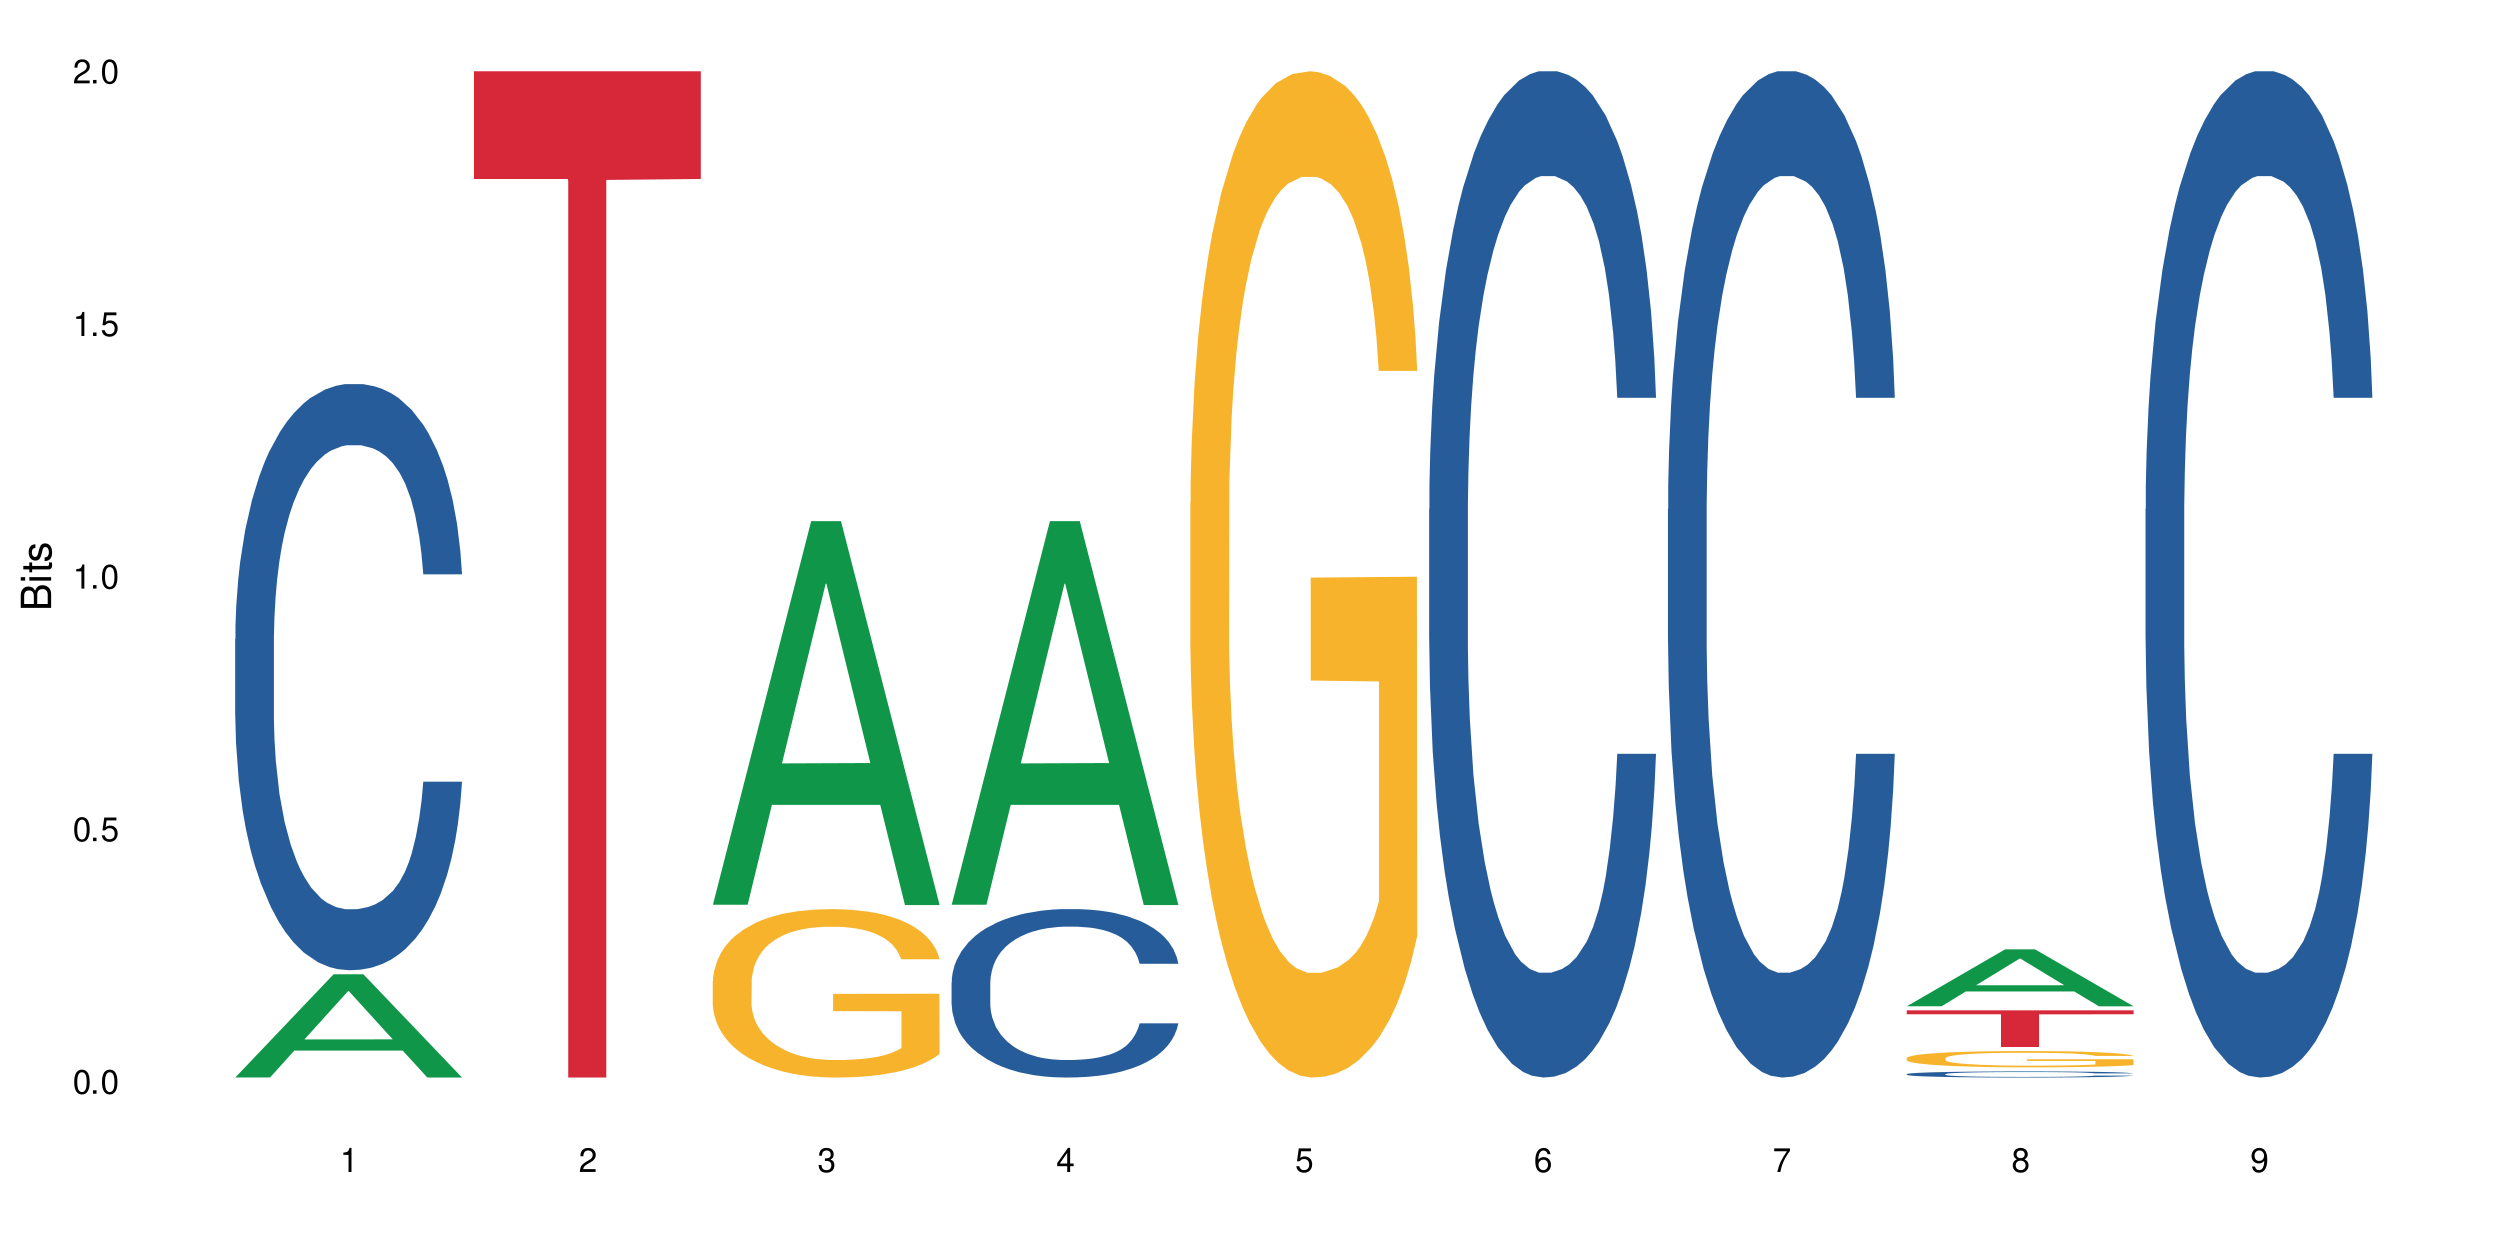
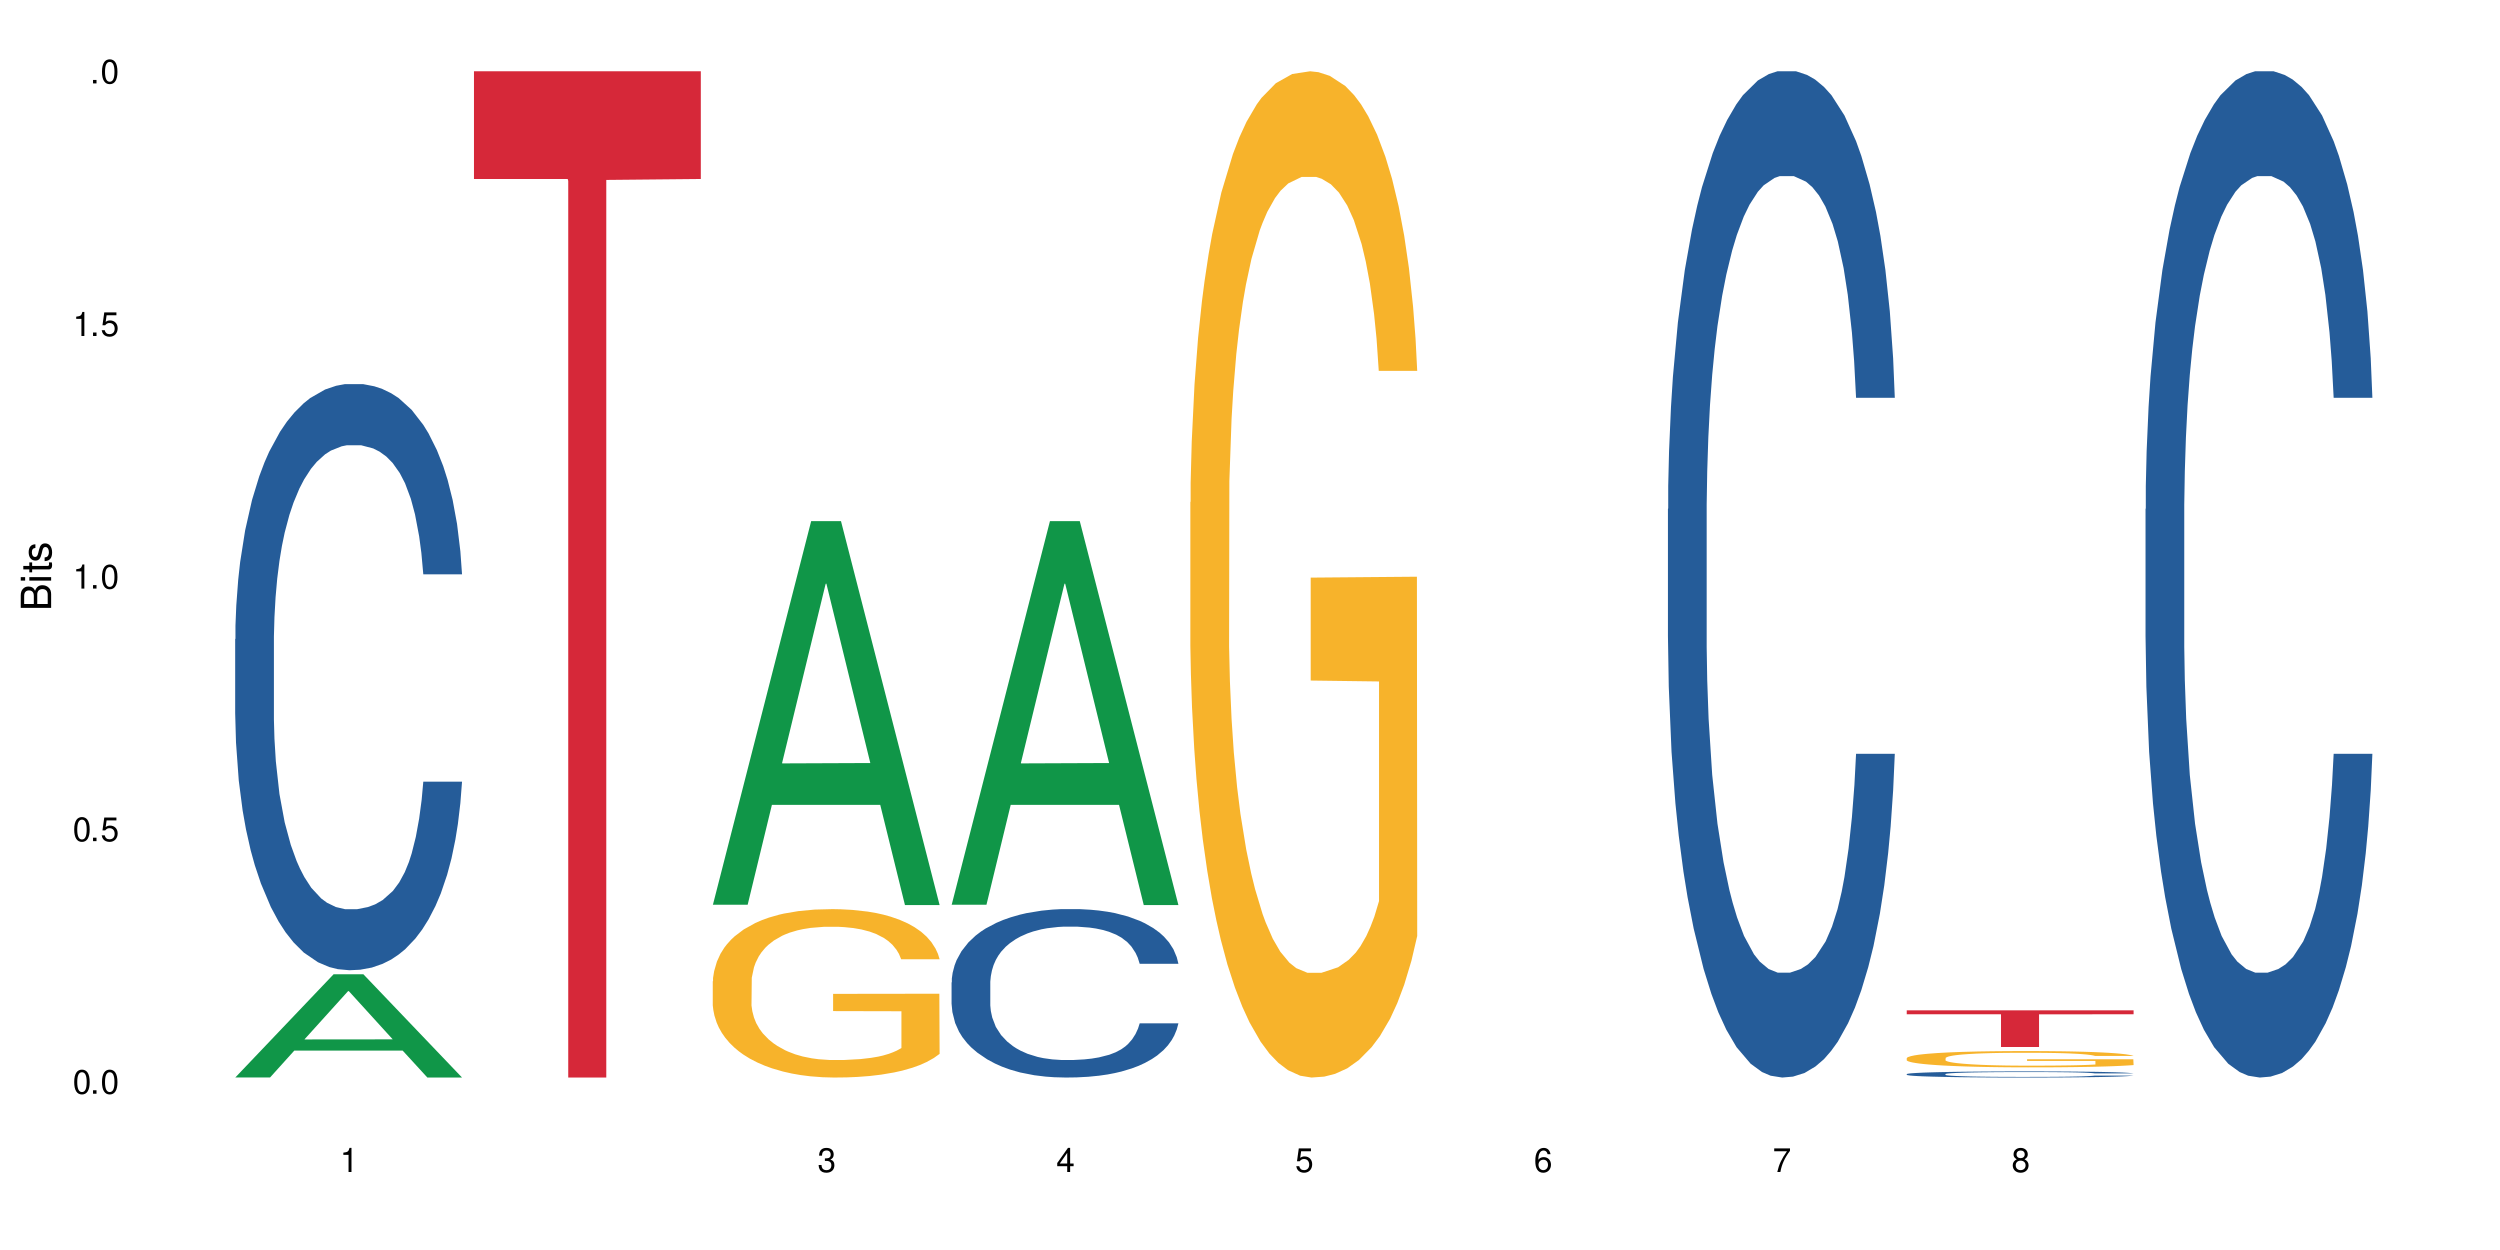
<svg xmlns="http://www.w3.org/2000/svg" xmlns:xlink="http://www.w3.org/1999/xlink" width="720" height="360" viewBox="0 0 720 360">
  <defs>
    <g>
      <g id="glyph-0-0">
</g>
      <g id="glyph-0-1">
        <path d="M 2.641 -6.938 C 2 -6.938 1.422 -6.656 1.078 -6.172 C 0.641 -5.562 0.406 -4.641 0.406 -3.359 C 0.406 -1.016 1.188 0.219 2.641 0.219 C 4.078 0.219 4.859 -1.016 4.859 -3.297 C 4.859 -4.641 4.656 -5.547 4.203 -6.172 C 3.844 -6.656 3.281 -6.938 2.641 -6.938 Z M 2.641 -6.188 C 3.547 -6.188 4 -5.25 4 -3.375 C 4 -1.406 3.562 -0.484 2.625 -0.484 C 1.734 -0.484 1.281 -1.438 1.281 -3.344 C 1.281 -5.25 1.734 -6.188 2.641 -6.188 Z M 2.641 -6.188 " />
      </g>
      <g id="glyph-0-2">
        <path d="M 1.828 -1 L 0.828 -1 L 0.828 0 L 1.828 0 Z M 1.828 -1 " />
      </g>
      <g id="glyph-0-3">
        <path d="M 4.562 -6.797 L 1.062 -6.797 L 0.547 -3.094 L 1.328 -3.094 C 1.719 -3.562 2.047 -3.734 2.578 -3.734 C 3.484 -3.734 4.062 -3.109 4.062 -2.094 C 4.062 -1.125 3.484 -0.531 2.578 -0.531 C 1.828 -0.531 1.375 -0.906 1.188 -1.672 L 0.328 -1.672 C 0.453 -1.109 0.547 -0.844 0.75 -0.594 C 1.125 -0.078 1.828 0.219 2.594 0.219 C 3.969 0.219 4.922 -0.781 4.922 -2.219 C 4.922 -3.562 4.031 -4.484 2.719 -4.484 C 2.25 -4.484 1.859 -4.359 1.469 -4.062 L 1.734 -5.969 L 4.562 -5.969 Z M 4.562 -6.797 " />
      </g>
      <g id="glyph-0-4">
        <path d="M 2.484 -4.938 L 2.484 0 L 3.328 0 L 3.328 -6.938 L 2.766 -6.938 C 2.469 -5.875 2.281 -5.734 0.984 -5.562 L 0.984 -4.938 Z M 2.484 -4.938 " />
      </g>
      <g id="glyph-0-5">
-         <path d="M 4.859 -0.828 L 1.281 -0.828 C 1.359 -1.406 1.672 -1.781 2.5 -2.281 L 3.469 -2.828 C 4.406 -3.344 4.906 -4.062 4.906 -4.906 C 4.906 -5.484 4.672 -6.031 4.266 -6.406 C 3.859 -6.766 3.375 -6.938 2.719 -6.938 C 1.859 -6.938 1.219 -6.625 0.844 -6.031 C 0.609 -5.672 0.5 -5.234 0.484 -4.531 L 1.328 -4.531 C 1.359 -5.016 1.406 -5.281 1.531 -5.516 C 1.75 -5.938 2.188 -6.203 2.703 -6.203 C 3.469 -6.203 4.031 -5.641 4.031 -4.891 C 4.031 -4.344 3.719 -3.859 3.125 -3.516 L 2.234 -3 C 0.812 -2.172 0.406 -1.531 0.328 -0.016 L 4.859 -0.016 Z M 4.859 -0.828 " />
-       </g>
+         </g>
      <g id="glyph-0-6">
        <path d="M 2.125 -3.188 L 2.578 -3.188 C 3.5 -3.188 3.984 -2.766 3.984 -1.922 C 3.984 -1.062 3.469 -0.531 2.594 -0.531 C 1.656 -0.531 1.203 -1 1.156 -2.016 L 0.312 -2.016 C 0.344 -1.453 0.438 -1.094 0.609 -0.781 C 0.953 -0.109 1.625 0.219 2.547 0.219 C 3.953 0.219 4.859 -0.625 4.859 -1.938 C 4.859 -2.828 4.516 -3.297 3.703 -3.594 C 4.344 -3.844 4.656 -4.328 4.656 -5.031 C 4.656 -6.219 3.875 -6.938 2.578 -6.938 C 1.203 -6.938 0.484 -6.172 0.453 -4.703 L 1.297 -4.703 C 1.312 -5.125 1.344 -5.359 1.453 -5.578 C 1.641 -5.969 2.062 -6.203 2.594 -6.203 C 3.344 -6.203 3.797 -5.75 3.797 -5 C 3.797 -4.516 3.609 -4.219 3.25 -4.047 C 3.016 -3.953 2.703 -3.922 2.125 -3.906 Z M 2.125 -3.188 " />
      </g>
      <g id="glyph-0-7">
        <path d="M 3.141 -1.672 L 3.141 0 L 3.984 0 L 3.984 -1.672 L 4.984 -1.672 L 4.984 -2.438 L 3.984 -2.438 L 3.984 -6.938 L 3.359 -6.938 L 0.266 -2.578 L 0.266 -1.672 Z M 3.141 -2.438 L 1 -2.438 L 3.141 -5.5 Z M 3.141 -2.438 " />
      </g>
      <g id="glyph-0-8">
        <path d="M 4.781 -5.125 C 4.609 -6.266 3.891 -6.938 2.844 -6.938 C 2.094 -6.938 1.422 -6.578 1.031 -5.953 C 0.594 -5.266 0.406 -4.422 0.406 -3.172 C 0.406 -2 0.578 -1.25 0.984 -0.641 C 1.359 -0.078 1.953 0.219 2.703 0.219 C 3.984 0.219 4.922 -0.75 4.922 -2.094 C 4.922 -3.375 4.062 -4.281 2.844 -4.281 C 2.172 -4.281 1.641 -4.031 1.281 -3.516 C 1.281 -5.234 1.828 -6.188 2.797 -6.188 C 3.391 -6.188 3.797 -5.797 3.938 -5.125 Z M 2.734 -3.531 C 3.547 -3.531 4.062 -2.953 4.062 -2.031 C 4.062 -1.156 3.484 -0.531 2.703 -0.531 C 1.922 -0.531 1.328 -1.188 1.328 -2.078 C 1.328 -2.938 1.906 -3.531 2.734 -3.531 Z M 2.734 -3.531 " />
      </g>
      <g id="glyph-0-9">
        <path d="M 4.984 -6.797 L 0.438 -6.797 L 0.438 -5.969 L 4.109 -5.969 C 2.5 -3.656 1.828 -2.234 1.328 0 L 2.219 0 C 2.594 -2.172 3.453 -4.047 4.984 -6.094 Z M 4.984 -6.797 " />
      </g>
      <g id="glyph-0-10">
        <path d="M 3.75 -3.656 C 4.469 -4.094 4.688 -4.438 4.688 -5.078 C 4.688 -6.172 3.844 -6.938 2.641 -6.938 C 1.438 -6.938 0.594 -6.172 0.594 -5.094 C 0.594 -4.438 0.812 -4.094 1.516 -3.656 C 0.734 -3.266 0.359 -2.703 0.359 -1.922 C 0.359 -0.656 1.281 0.219 2.641 0.219 C 3.984 0.219 4.922 -0.656 4.922 -1.922 C 4.922 -2.703 4.531 -3.266 3.75 -3.656 Z M 2.641 -6.188 C 3.359 -6.188 3.812 -5.75 3.812 -5.062 C 3.812 -4.406 3.344 -3.984 2.641 -3.984 C 1.922 -3.984 1.453 -4.406 1.453 -5.078 C 1.453 -5.75 1.922 -6.188 2.641 -6.188 Z M 2.641 -3.266 C 3.484 -3.266 4.062 -2.719 4.062 -1.906 C 4.062 -1.078 3.484 -0.531 2.625 -0.531 C 1.797 -0.531 1.219 -1.094 1.219 -1.906 C 1.219 -2.719 1.781 -3.266 2.641 -3.266 Z M 2.641 -3.266 " />
      </g>
      <g id="glyph-0-11">
-         <path d="M 0.516 -1.578 C 0.672 -0.453 1.406 0.219 2.438 0.219 C 3.188 0.219 3.859 -0.141 4.266 -0.766 C 4.688 -1.453 4.891 -2.297 4.891 -3.547 C 4.891 -4.719 4.703 -5.453 4.312 -6.078 C 3.938 -6.641 3.344 -6.938 2.594 -6.938 C 1.297 -6.938 0.359 -5.969 0.359 -4.625 C 0.359 -3.344 1.234 -2.453 2.453 -2.453 C 3.094 -2.453 3.578 -2.672 4.016 -3.203 C 4 -1.484 3.469 -0.531 2.5 -0.531 C 1.906 -0.531 1.484 -0.906 1.359 -1.578 Z M 2.578 -6.203 C 3.375 -6.203 3.969 -5.531 3.969 -4.641 C 3.969 -3.797 3.391 -3.188 2.547 -3.188 C 1.734 -3.188 1.234 -3.766 1.234 -4.688 C 1.234 -5.562 1.797 -6.203 2.578 -6.203 Z M 2.578 -6.203 " />
-       </g>
+         </g>
      <g id="glyph-1-0">
</g>
      <g id="glyph-1-1">
        <path d="M 0 -0.953 L 0 -4.891 C 0 -5.719 -0.234 -6.344 -0.734 -6.797 C -1.188 -7.234 -1.812 -7.469 -2.5 -7.469 C -3.547 -7.469 -4.188 -7 -4.625 -5.875 C -4.984 -6.688 -5.625 -7.094 -6.531 -7.094 C -7.172 -7.094 -7.734 -6.859 -8.141 -6.391 C -8.562 -5.922 -8.75 -5.344 -8.75 -4.5 L -8.75 -0.953 Z M -4.984 -2.062 L -7.766 -2.062 L -7.766 -4.219 C -7.766 -4.844 -7.688 -5.203 -7.453 -5.5 C -7.219 -5.812 -6.859 -5.969 -6.375 -5.969 C -5.891 -5.969 -5.531 -5.812 -5.297 -5.5 C -5.062 -5.203 -4.984 -4.844 -4.984 -4.219 Z M -0.984 -2.062 L -4 -2.062 L -4 -4.781 C -4 -5.766 -3.438 -6.359 -2.484 -6.359 C -1.547 -6.359 -0.984 -5.766 -0.984 -4.781 Z M -0.984 -2.062 " />
      </g>
      <g id="glyph-1-2">
        <path d="M -6.281 -1.797 L -6.281 -0.797 L 0 -0.797 L 0 -1.797 Z M -8.75 -1.797 L -8.75 -0.797 L -7.484 -0.797 L -7.484 -1.797 Z M -8.75 -1.797 " />
      </g>
      <g id="glyph-1-3">
        <path d="M -6.281 -3.047 L -6.281 -2.016 L -8.016 -2.016 L -8.016 -1.016 L -6.281 -1.016 L -6.281 -0.172 L -5.469 -0.172 L -5.469 -1.016 L -0.719 -1.016 C -0.078 -1.016 0.281 -1.453 0.281 -2.234 C 0.281 -2.5 0.25 -2.719 0.188 -3.047 L -0.641 -3.047 C -0.609 -2.906 -0.594 -2.766 -0.594 -2.562 C -0.594 -2.141 -0.719 -2.016 -1.156 -2.016 L -5.469 -2.016 L -5.469 -3.047 Z M -6.281 -3.047 " />
      </g>
      <g id="glyph-1-4">
        <path d="M -4.531 -5.25 C -5.766 -5.25 -6.469 -4.422 -6.469 -2.969 C -6.469 -1.516 -5.719 -0.562 -4.547 -0.562 C -3.562 -0.562 -3.094 -1.062 -2.734 -2.562 L -2.516 -3.484 C -2.344 -4.188 -2.094 -4.469 -1.641 -4.469 C -1.047 -4.469 -0.641 -3.875 -0.641 -3 C -0.641 -2.453 -0.797 -2 -1.062 -1.75 C -1.25 -1.594 -1.422 -1.531 -1.875 -1.469 L -1.875 -0.406 C -0.422 -0.453 0.281 -1.266 0.281 -2.922 C 0.281 -4.5 -0.5 -5.516 -1.719 -5.516 C -2.656 -5.516 -3.172 -4.984 -3.469 -3.734 L -3.703 -2.766 C -3.891 -1.953 -4.156 -1.609 -4.594 -1.609 C -5.188 -1.609 -5.547 -2.125 -5.547 -2.938 C -5.547 -3.75 -5.203 -4.172 -4.531 -4.203 Z M -4.531 -5.25 " />
      </g>
    </g>
  </defs>
  <rect x="-72" y="-36" width="864" height="432" fill="rgb(100%, 100%, 100%)" fill-opacity="1" />
  <path fill-rule="nonzero" fill="rgb(6.275%, 58.824%, 28.235%)" fill-opacity="1" d="M 67.73 310.305 L 67.801 310.277 L 96.07 280.594 L 104.656 280.594 L 133.066 310.332 L 123.082 310.332 L 115.965 302.57 L 84.762 302.57 L 77.781 310.305 L 67.73 310.305 L 87.766 299.359 L 113.102 299.332 L 100.469 285.453 L 100.328 285.426 L 100.188 285.508 L 87.695 299.332 L 87.766 299.359 Z M 67.73 310.305 " />
  <path fill-rule="nonzero" fill="rgb(14.51%, 36.078%, 60%)" fill-opacity="1" d="M 67.73 184.078 L 67.812 183.926 L 67.812 180.223 L 68.051 174.359 L 68.605 166.953 L 69.164 161.863 L 70.598 152.758 L 72.59 143.965 L 74.664 137.176 L 76.176 133.164 L 77.531 130.078 L 80.637 124.367 L 82.629 121.438 L 84.781 118.812 L 87.41 116.191 L 89.324 114.648 L 93.625 112.18 L 96.812 111.102 L 99.281 110.637 L 104.621 110.637 L 107.809 111.254 L 110.117 112.027 L 112.668 113.262 L 114.82 114.648 L 118.562 118.043 L 121.91 122.363 L 123.426 124.832 L 125.816 129.613 L 127.648 134.242 L 128.922 138.254 L 130.355 143.965 L 131.629 150.906 L 132.586 158.777 L 133.066 165.41 L 121.91 165.41 L 121.352 159.238 L 120.715 154.457 L 119.52 148.129 L 118.324 143.656 L 116.652 139.18 L 115.137 136.25 L 113.066 133.316 L 111.234 131.465 L 109.32 130.078 L 107.488 129.152 L 103.984 128.227 L 99.922 128.227 L 98.406 128.535 L 95.297 129.77 L 93.625 130.848 L 91.234 133.008 L 89.562 135.016 L 87.57 138.102 L 86.215 140.723 L 84.543 144.734 L 83.348 148.285 L 81.992 153.375 L 81.195 157.234 L 80.48 161.555 L 79.84 166.645 L 79.363 172.043 L 79.043 177.754 L 78.887 183.309 L 78.887 207.223 L 79.043 212.777 L 79.441 219.258 L 80.48 228.668 L 81.992 236.848 L 83.746 243.328 L 85.418 247.957 L 86.375 250.117 L 87.648 252.586 L 89.641 255.672 L 92.512 258.758 L 94.184 259.992 L 96.734 261.227 L 99.363 261.844 L 102.867 261.844 L 105.977 261.227 L 108.047 260.453 L 110.199 259.219 L 113.145 256.598 L 114.98 254.129 L 116.57 251.195 L 117.766 248.266 L 118.562 245.797 L 119.758 241.012 L 120.715 235.766 L 121.434 230.367 L 121.91 225.121 L 133.066 225.121 L 132.586 231.293 L 131.871 237.309 L 131.152 241.785 L 130.039 247.184 L 128.762 251.969 L 126.93 257.367 L 125.418 260.918 L 123.426 264.773 L 121.59 267.703 L 119.602 270.328 L 116.652 273.414 L 114.738 274.957 L 112.668 276.344 L 110.199 277.578 L 107.09 278.66 L 103.746 279.277 L 100.637 279.43 L 97.289 279.121 L 94.82 278.504 L 91.555 277.117 L 87.492 274.34 L 84.543 271.406 L 82.23 268.477 L 80.238 265.391 L 78.008 261.227 L 75.141 254.438 L 73.387 249.191 L 72.191 244.871 L 70.84 238.852 L 69.883 233.453 L 68.766 224.812 L 67.969 213.859 L 67.73 205.371 Z M 67.73 184.078 " />
  <path fill-rule="nonzero" fill="rgb(83.922%, 15.686%, 22.353%)" fill-opacity="1" d="M 136.504 20.527 L 201.836 20.527 L 201.836 51.547 L 174.609 51.82 L 174.609 310.332 L 163.652 310.332 L 163.652 52.094 L 163.496 51.547 L 136.504 51.547 Z M 136.504 20.527 " />
  <path fill-rule="nonzero" fill="rgb(6.275%, 58.824%, 28.235%)" fill-opacity="1" d="M 205.277 260.562 L 205.348 260.457 L 233.617 150.078 L 242.203 150.078 L 270.609 260.664 L 260.629 260.664 L 253.508 231.801 L 222.309 231.801 L 215.328 260.562 L 205.277 260.562 L 225.309 219.859 L 250.648 219.754 L 238.012 168.148 L 237.875 168.043 L 237.734 168.355 L 225.238 219.754 L 225.309 219.859 Z M 205.277 260.562 " />
  <path fill-rule="nonzero" fill="rgb(96.863%, 70.196%, 16.863%)" fill-opacity="1" d="M 205.277 282.605 L 205.355 282.559 L 205.355 281.672 L 205.676 279.68 L 206.473 276.934 L 207.508 274.676 L 208.621 272.902 L 209.34 271.973 L 210.535 270.645 L 211.57 269.668 L 214.199 267.676 L 217.547 265.816 L 219.379 265.02 L 221.449 264.266 L 224.398 263.426 L 225.754 263.113 L 229.895 262.406 L 234.598 261.961 L 239.777 261.828 L 242.168 261.875 L 245.434 262.051 L 249.895 262.539 L 252.445 262.98 L 254.438 263.426 L 256.508 264 L 259.059 264.887 L 261.449 265.949 L 263.359 267.012 L 265.273 268.34 L 266.867 269.758 L 268.219 271.309 L 269.414 273.168 L 270.133 274.719 L 270.609 276.27 L 259.535 276.27 L 258.898 274.719 L 258.18 273.523 L 256.984 272.062 L 255.789 271 L 254.594 270.156 L 252.363 269.004 L 250.453 268.297 L 248.062 267.676 L 245.75 267.277 L 243.121 267.012 L 241.527 266.922 L 237.305 266.922 L 233.48 267.234 L 231.25 267.59 L 229.656 267.941 L 227.426 268.605 L 226.07 269.137 L 225.273 269.492 L 222.883 270.867 L 221.293 272.105 L 220.414 272.949 L 219.301 274.277 L 218.504 275.473 L 217.625 277.246 L 217.148 278.574 L 216.512 281.586 L 216.43 289.559 L 216.672 291.242 L 217.148 293.059 L 217.785 294.652 L 218.742 296.336 L 219.699 297.621 L 221.371 299.348 L 222.805 300.5 L 223.922 301.254 L 226.07 302.449 L 226.949 302.848 L 229.02 303.645 L 231.172 304.266 L 233.801 304.797 L 235.793 305.062 L 238.98 305.281 L 243.043 305.281 L 247.824 305.016 L 250.852 304.664 L 252.922 304.309 L 254.277 304 L 255.949 303.512 L 257.145 303.066 L 258.262 302.582 L 259.613 301.828 L 259.613 291.242 L 239.934 291.195 L 239.934 286.234 L 270.531 286.191 L 270.609 303.512 L 268.938 304.707 L 266.867 305.859 L 264.875 306.746 L 262.801 307.496 L 259.855 308.34 L 257.465 308.871 L 253.801 309.492 L 250.453 309.891 L 246.945 310.156 L 243.84 310.289 L 240.176 310.332 L 236.906 310.242 L 233.402 309.977 L 230.613 309.625 L 228.062 309.18 L 225.516 308.605 L 222.328 307.676 L 220.254 306.922 L 218.105 305.992 L 215.953 304.883 L 214.039 303.688 L 212.766 302.758 L 211.492 301.695 L 210.137 300.367 L 208.863 298.859 L 207.906 297.488 L 207.027 295.938 L 206.391 294.477 L 205.754 292.48 L 205.438 290.887 L 205.277 289.516 Z M 205.277 282.605 " />
  <path fill-rule="nonzero" fill="rgb(6.275%, 58.824%, 28.235%)" fill-opacity="1" d="M 274.051 260.562 L 274.117 260.457 L 302.387 150.078 L 310.973 150.078 L 339.383 260.664 L 329.402 260.664 L 322.281 231.801 L 291.082 231.801 L 284.102 260.562 L 274.051 260.562 L 294.082 219.859 L 319.422 219.754 L 306.785 168.148 L 306.645 168.043 L 306.508 168.355 L 294.012 219.754 L 294.082 219.859 Z M 274.051 260.562 " />
  <path fill-rule="nonzero" fill="rgb(14.51%, 36.078%, 60%)" fill-opacity="1" d="M 274.051 282.934 L 274.129 282.891 L 274.129 281.824 L 274.367 280.141 L 274.926 278.012 L 275.484 276.551 L 276.918 273.934 L 278.91 271.406 L 280.98 269.457 L 282.496 268.301 L 283.848 267.414 L 286.957 265.777 L 288.949 264.934 L 291.102 264.18 L 293.73 263.426 L 295.641 262.98 L 299.945 262.273 L 303.129 261.961 L 305.602 261.828 L 310.938 261.828 L 314.125 262.008 L 316.438 262.23 L 318.984 262.582 L 321.137 262.98 L 324.883 263.957 L 328.23 265.199 L 329.742 265.91 L 332.133 267.281 L 333.965 268.613 L 335.238 269.766 L 336.676 271.406 L 337.949 273.402 L 338.906 275.664 L 339.383 277.57 L 328.23 277.57 L 327.672 275.797 L 327.035 274.422 L 325.84 272.602 L 324.645 271.316 L 322.969 270.031 L 321.457 269.188 L 319.383 268.348 L 317.551 267.816 L 315.641 267.414 L 313.809 267.148 L 310.301 266.883 L 306.238 266.883 L 304.723 266.973 L 301.617 267.328 L 299.945 267.637 L 297.555 268.258 L 295.879 268.836 L 293.887 269.723 L 292.535 270.477 L 290.859 271.629 L 289.664 272.648 L 288.312 274.109 L 287.516 275.219 L 286.797 276.461 L 286.16 277.922 L 285.684 279.477 L 285.363 281.117 L 285.203 282.711 L 285.203 289.582 L 285.363 291.18 L 285.762 293.043 L 286.797 295.746 L 288.312 298.098 L 290.062 299.957 L 291.738 301.289 L 292.691 301.91 L 293.969 302.617 L 295.961 303.504 L 298.828 304.391 L 300.5 304.746 L 303.051 305.102 L 305.68 305.277 L 309.188 305.277 L 312.293 305.102 L 314.363 304.879 L 316.516 304.523 L 319.465 303.77 L 321.297 303.062 L 322.891 302.219 L 324.086 301.375 L 324.883 300.668 L 326.078 299.293 L 327.035 297.785 L 327.75 296.234 L 328.23 294.727 L 339.383 294.727 L 338.906 296.5 L 338.188 298.23 L 337.473 299.516 L 336.355 301.066 L 335.082 302.441 L 333.25 303.992 L 331.734 305.012 L 329.742 306.121 L 327.91 306.965 L 325.918 307.715 L 322.969 308.602 L 321.059 309.047 L 318.984 309.445 L 316.516 309.801 L 313.41 310.109 L 310.062 310.289 L 306.957 310.332 L 303.609 310.242 L 301.141 310.066 L 297.871 309.668 L 293.809 308.871 L 290.859 308.027 L 288.551 307.184 L 286.559 306.297 L 284.328 305.102 L 281.457 303.148 L 279.707 301.645 L 278.512 300.402 L 277.156 298.672 L 276.199 297.121 L 275.086 294.637 L 274.289 291.488 L 274.051 289.051 Z M 274.051 282.934 " />
  <path fill-rule="nonzero" fill="rgb(96.863%, 70.196%, 16.863%)" fill-opacity="1" d="M 342.82 144.652 L 342.902 144.387 L 342.902 139.094 L 343.219 127.184 L 344.016 110.777 L 345.051 97.277 L 346.168 86.691 L 346.887 81.133 L 348.082 73.195 L 349.117 67.371 L 351.746 55.461 L 355.094 44.348 L 356.926 39.582 L 358.996 35.082 L 361.945 30.055 L 363.297 28.203 L 367.441 23.965 L 372.141 21.32 L 377.32 20.527 L 379.711 20.789 L 382.977 21.848 L 387.441 24.762 L 389.988 27.406 L 391.98 30.055 L 394.055 33.496 L 396.602 38.789 L 398.992 45.141 L 400.906 51.492 L 402.816 59.43 L 404.41 67.902 L 405.766 77.164 L 406.961 88.281 L 407.68 97.543 L 408.156 106.805 L 397.082 106.805 L 396.445 97.543 L 395.727 90.398 L 394.531 81.664 L 393.336 75.312 L 392.141 70.281 L 389.91 63.402 L 387.996 59.168 L 385.609 55.461 L 383.297 53.078 L 380.668 51.492 L 379.074 50.961 L 374.852 50.961 L 371.027 52.816 L 368.797 54.934 L 367.203 57.051 L 364.973 61.02 L 363.617 64.195 L 362.82 66.312 L 360.43 74.516 L 358.836 81.93 L 357.961 86.957 L 356.844 94.898 L 356.047 102.043 L 355.172 112.629 L 354.695 120.57 L 354.055 138.566 L 353.977 186.207 L 354.215 196.262 L 354.695 207.113 L 355.332 216.641 L 356.285 226.699 L 357.242 234.375 L 358.918 244.695 L 360.352 251.578 L 361.465 256.078 L 363.617 263.223 L 364.492 265.605 L 366.566 270.367 L 368.715 274.074 L 371.344 277.25 L 373.336 278.836 L 376.523 280.16 L 380.59 280.16 L 385.367 278.574 L 388.395 276.457 L 390.469 274.34 L 391.824 272.484 L 393.496 269.574 L 394.691 266.926 L 395.805 264.016 L 397.16 259.516 L 397.16 196.262 L 377.48 195.996 L 377.48 166.355 L 408.074 166.09 L 408.156 269.574 L 406.484 276.719 L 404.41 283.602 L 402.418 288.895 L 400.348 293.395 L 397.398 298.422 L 395.008 301.598 L 391.344 305.305 L 387.996 307.688 L 384.492 309.273 L 381.387 310.066 L 377.719 310.332 L 374.453 309.805 L 370.949 308.215 L 368.16 306.098 L 365.609 303.453 L 363.059 300.012 L 359.871 294.453 L 357.801 289.953 L 355.648 284.395 L 353.5 277.777 L 351.586 270.633 L 350.312 265.074 L 349.035 258.723 L 347.684 250.781 L 346.406 241.785 L 345.449 233.578 L 344.574 224.316 L 343.938 215.582 L 343.301 203.672 L 342.98 194.145 L 342.82 185.941 Z M 342.82 144.652 " />
-   <path fill-rule="nonzero" fill="rgb(14.51%, 36.078%, 60%)" fill-opacity="1" d="M 411.594 146.621 L 411.676 146.355 L 411.676 140 L 411.914 129.934 L 412.473 117.215 L 413.027 108.477 L 414.461 92.844 L 416.453 77.746 L 418.527 66.09 L 420.039 59.203 L 421.395 53.902 L 424.5 44.102 L 426.492 39.07 L 428.645 34.566 L 431.273 30.062 L 433.188 27.414 L 437.488 23.176 L 440.676 21.32 L 443.145 20.527 L 448.484 20.527 L 451.672 21.586 L 453.98 22.91 L 456.531 25.031 L 458.684 27.414 L 462.426 33.242 L 465.773 40.66 L 467.289 44.898 L 469.68 53.109 L 471.512 61.055 L 472.785 67.945 L 474.219 77.746 L 475.496 89.668 L 476.449 103.176 L 476.93 114.566 L 465.773 114.566 L 465.215 103.973 L 464.578 95.758 L 463.383 84.898 L 462.188 77.215 L 460.516 69.535 L 459 64.5 L 456.93 59.469 L 455.098 56.289 L 453.184 53.902 L 451.352 52.316 L 447.848 50.727 L 443.785 50.727 L 442.27 51.254 L 439.164 53.375 L 437.488 55.23 L 435.098 58.938 L 433.426 62.383 L 431.434 67.68 L 430.078 72.184 L 428.406 79.07 L 427.211 85.164 L 425.855 93.906 L 425.059 100.527 L 424.344 107.945 L 423.707 116.688 L 423.227 125.957 L 422.91 135.762 L 422.75 145.297 L 422.75 186.355 L 422.91 195.895 L 423.309 207.02 L 424.344 223.18 L 425.855 237.219 L 427.609 248.344 L 429.281 256.293 L 430.238 260 L 431.512 264.238 L 433.504 269.535 L 436.375 274.836 L 438.047 276.953 L 440.598 279.074 L 443.227 280.133 L 446.73 280.133 L 449.84 279.074 L 451.91 277.75 L 454.062 275.629 L 457.008 271.125 L 458.844 266.887 L 460.438 261.855 L 461.629 256.82 L 462.426 252.582 L 463.621 244.371 L 464.578 235.363 L 465.297 226.094 L 465.773 217.086 L 476.93 217.086 L 476.449 227.684 L 475.734 238.012 L 475.016 245.695 L 473.902 254.969 L 472.625 263.18 L 470.793 272.449 L 469.281 278.543 L 467.289 285.168 L 465.457 290.199 L 463.465 294.703 L 460.516 300 L 458.602 302.648 L 456.531 305.035 L 454.062 307.152 L 450.953 309.008 L 447.609 310.066 L 444.5 310.332 L 441.152 309.801 L 438.684 308.742 L 435.418 306.359 L 431.355 301.59 L 428.406 296.559 L 426.094 291.523 L 424.105 286.227 L 421.871 279.074 L 419.004 267.418 L 417.25 258.41 L 416.055 250.992 L 414.703 240.664 L 413.746 231.391 L 412.629 216.555 L 411.832 197.746 L 411.594 183.18 Z M 411.594 146.621 " />
  <path fill-rule="nonzero" fill="rgb(14.51%, 36.078%, 60%)" fill-opacity="1" d="M 480.367 146.621 L 480.445 146.355 L 480.445 140 L 480.688 129.934 L 481.242 117.215 L 481.801 108.477 L 483.234 92.844 L 485.227 77.746 L 487.301 66.09 L 488.812 59.203 L 490.168 53.902 L 493.273 44.102 L 495.266 39.07 L 497.418 34.566 L 500.047 30.062 L 501.961 27.414 L 506.262 23.176 L 509.449 21.32 L 511.918 20.527 L 517.258 20.527 L 520.445 21.586 L 522.754 22.91 L 525.305 25.031 L 527.457 27.414 L 531.199 33.242 L 534.547 40.66 L 536.059 44.898 L 538.449 53.109 L 540.285 61.055 L 541.559 67.945 L 542.992 77.746 L 544.266 89.668 L 545.223 103.176 L 545.703 114.566 L 534.547 114.566 L 533.988 103.973 L 533.352 95.758 L 532.156 84.898 L 530.961 77.215 L 529.289 69.535 L 527.773 64.5 L 525.703 59.469 L 523.871 56.289 L 521.957 53.902 L 520.125 52.316 L 516.621 50.727 L 512.555 50.727 L 511.043 51.254 L 507.934 53.375 L 506.262 55.23 L 503.871 58.938 L 502.199 62.383 L 500.207 67.68 L 498.852 72.184 L 497.18 79.07 L 495.984 85.164 L 494.629 93.906 L 493.832 100.527 L 493.117 107.945 L 492.477 116.688 L 492 125.957 L 491.68 135.762 L 491.523 145.297 L 491.523 186.355 L 491.68 195.895 L 492.078 207.02 L 493.117 223.18 L 494.629 237.219 L 496.383 248.344 L 498.055 256.293 L 499.012 260 L 500.285 264.238 L 502.277 269.535 L 505.145 274.836 L 506.82 276.953 L 509.367 279.074 L 512 280.133 L 515.504 280.133 L 518.613 279.074 L 520.684 277.75 L 522.836 275.629 L 525.781 271.125 L 527.613 266.887 L 529.207 261.855 L 530.402 256.82 L 531.199 252.582 L 532.395 244.371 L 533.352 235.363 L 534.07 226.094 L 534.547 217.086 L 545.703 217.086 L 545.223 227.684 L 544.508 238.012 L 543.789 245.695 L 542.672 254.969 L 541.398 263.18 L 539.566 272.449 L 538.051 278.543 L 536.059 285.168 L 534.227 290.199 L 532.234 294.703 L 529.289 300 L 527.375 302.648 L 525.305 305.035 L 522.836 307.152 L 519.727 309.008 L 516.379 310.066 L 513.273 310.332 L 509.926 309.801 L 507.457 308.742 L 504.191 306.359 L 500.125 301.59 L 497.18 296.559 L 494.867 291.523 L 492.875 286.227 L 490.645 279.074 L 487.777 267.418 L 486.023 258.41 L 484.828 250.992 L 483.473 240.664 L 482.52 231.391 L 481.402 216.555 L 480.605 197.746 L 480.367 183.18 Z M 480.367 146.621 " />
-   <path fill-rule="nonzero" fill="rgb(6.275%, 58.824%, 28.235%)" fill-opacity="1" d="M 549.141 289.805 L 549.211 289.789 L 577.48 273.402 L 586.066 273.402 L 614.473 289.82 L 604.492 289.82 L 597.371 285.535 L 566.172 285.535 L 559.191 289.805 L 549.141 289.805 L 569.172 283.762 L 594.512 283.746 L 581.875 276.082 L 581.738 276.066 L 581.598 276.113 L 569.102 283.746 L 569.172 283.762 Z M 549.141 289.805 " />
  <path fill-rule="nonzero" fill="rgb(14.51%, 36.078%, 60%)" fill-opacity="1" d="M 549.141 309.336 L 549.219 309.332 L 549.219 309.293 L 549.457 309.234 L 550.016 309.156 L 550.574 309.102 L 552.008 309.008 L 554 308.914 L 556.07 308.844 L 557.586 308.801 L 558.941 308.77 L 562.047 308.711 L 564.039 308.68 L 566.191 308.652 L 568.82 308.625 L 570.73 308.609 L 575.035 308.582 L 578.223 308.57 L 580.691 308.566 L 586.031 308.566 L 589.215 308.574 L 591.527 308.582 L 594.078 308.594 L 596.227 308.609 L 599.973 308.645 L 603.32 308.688 L 604.832 308.715 L 607.223 308.766 L 609.055 308.812 L 610.332 308.855 L 611.766 308.914 L 613.039 308.988 L 613.996 309.07 L 614.473 309.141 L 603.32 309.141 L 602.762 309.074 L 602.125 309.023 L 600.93 308.957 L 599.734 308.91 L 598.062 308.863 L 596.547 308.832 L 594.477 308.805 L 592.645 308.785 L 590.73 308.77 L 588.898 308.758 L 585.391 308.75 L 581.328 308.75 L 579.816 308.754 L 576.707 308.766 L 575.035 308.777 L 572.645 308.801 L 570.973 308.82 L 568.98 308.852 L 567.625 308.879 L 565.953 308.922 L 564.758 308.961 L 563.402 309.012 L 562.605 309.055 L 561.887 309.098 L 561.25 309.152 L 560.773 309.207 L 560.453 309.27 L 560.293 309.328 L 560.293 309.578 L 560.453 309.637 L 560.852 309.703 L 561.887 309.801 L 563.402 309.887 L 565.156 309.953 L 566.828 310.004 L 567.785 310.027 L 569.059 310.051 L 571.051 310.082 L 573.918 310.117 L 575.594 310.129 L 578.141 310.141 L 580.77 310.148 L 584.277 310.148 L 587.383 310.141 L 589.457 310.133 L 591.605 310.121 L 594.555 310.094 L 596.387 310.066 L 597.98 310.035 L 599.176 310.008 L 599.973 309.98 L 601.168 309.93 L 602.125 309.875 L 602.84 309.82 L 603.32 309.766 L 614.473 309.766 L 613.996 309.828 L 613.277 309.891 L 612.562 309.938 L 611.445 309.996 L 610.172 310.047 L 608.34 310.102 L 606.824 310.137 L 604.832 310.18 L 603 310.211 L 601.008 310.238 L 598.062 310.27 L 596.148 310.285 L 594.078 310.301 L 591.605 310.312 L 588.5 310.324 L 585.152 310.332 L 582.047 310.332 L 578.699 310.328 L 576.23 310.324 L 572.965 310.309 L 568.898 310.277 L 565.953 310.25 L 563.641 310.219 L 561.648 310.184 L 559.418 310.141 L 556.551 310.07 L 554.797 310.016 L 553.602 309.973 L 552.246 309.906 L 551.293 309.852 L 550.176 309.762 L 549.379 309.645 L 549.141 309.559 Z M 549.141 309.336 " />
-   <path fill-rule="nonzero" fill="rgb(96.863%, 70.196%, 16.863%)" fill-opacity="1" d="M 549.141 304.719 L 549.219 304.711 L 549.219 304.625 L 549.539 304.434 L 550.336 304.168 L 551.371 303.949 L 552.484 303.777 L 553.203 303.688 L 554.398 303.559 L 555.434 303.465 L 558.062 303.27 L 561.41 303.09 L 563.242 303.016 L 565.312 302.941 L 568.262 302.859 L 569.617 302.828 L 573.758 302.762 L 578.461 302.719 L 583.641 302.707 L 586.031 302.711 L 589.297 302.727 L 593.758 302.773 L 596.309 302.816 L 598.301 302.859 L 600.371 302.914 L 602.922 303 L 605.312 303.105 L 607.223 303.207 L 609.137 303.336 L 610.73 303.473 L 612.082 303.621 L 613.277 303.805 L 613.996 303.953 L 614.473 304.102 L 603.398 304.102 L 602.762 303.953 L 602.043 303.836 L 600.848 303.695 L 599.652 303.594 L 598.461 303.512 L 596.227 303.398 L 594.316 303.332 L 591.926 303.27 L 589.613 303.234 L 586.984 303.207 L 585.391 303.199 L 581.168 303.199 L 577.344 303.227 L 575.113 303.262 L 573.52 303.297 L 571.289 303.363 L 569.934 303.414 L 569.137 303.445 L 566.75 303.582 L 565.156 303.699 L 564.277 303.781 L 563.164 303.91 L 562.367 304.027 L 561.488 304.199 L 561.012 304.328 L 560.375 304.617 L 560.293 305.391 L 560.535 305.555 L 561.012 305.73 L 561.648 305.883 L 562.605 306.047 L 563.562 306.172 L 565.234 306.34 L 566.668 306.449 L 567.785 306.523 L 569.934 306.637 L 570.812 306.676 L 572.883 306.754 L 575.035 306.812 L 577.664 306.867 L 579.656 306.891 L 582.844 306.914 L 586.906 306.914 L 591.688 306.887 L 594.715 306.852 L 596.785 306.82 L 598.141 306.789 L 599.812 306.742 L 601.008 306.699 L 602.125 306.652 L 603.48 306.578 L 603.48 305.555 L 583.797 305.551 L 583.797 305.07 L 614.395 305.062 L 614.473 306.742 L 612.801 306.855 L 610.73 306.969 L 608.738 307.055 L 606.664 307.129 L 603.719 307.211 L 601.328 307.262 L 597.664 307.32 L 594.316 307.359 L 590.809 307.387 L 587.703 307.398 L 584.039 307.402 L 580.77 307.395 L 577.266 307.367 L 574.477 307.332 L 571.926 307.289 L 569.379 307.234 L 566.191 307.145 L 564.117 307.07 L 561.969 306.98 L 559.816 306.875 L 557.902 306.758 L 556.629 306.668 L 555.355 306.566 L 554 306.438 L 552.727 306.293 L 551.77 306.156 L 550.895 306.008 L 550.254 305.867 L 549.617 305.672 L 549.301 305.52 L 549.141 305.387 Z M 549.141 304.719 " />
+   <path fill-rule="nonzero" fill="rgb(96.863%, 70.196%, 16.863%)" fill-opacity="1" d="M 549.141 304.719 L 549.219 304.711 L 549.219 304.625 L 549.539 304.434 L 550.336 304.168 L 551.371 303.949 L 552.484 303.777 L 553.203 303.688 L 554.398 303.559 L 555.434 303.465 L 558.062 303.27 L 561.41 303.09 L 563.242 303.016 L 565.312 302.941 L 569.617 302.828 L 573.758 302.762 L 578.461 302.719 L 583.641 302.707 L 586.031 302.711 L 589.297 302.727 L 593.758 302.773 L 596.309 302.816 L 598.301 302.859 L 600.371 302.914 L 602.922 303 L 605.312 303.105 L 607.223 303.207 L 609.137 303.336 L 610.73 303.473 L 612.082 303.621 L 613.277 303.805 L 613.996 303.953 L 614.473 304.102 L 603.398 304.102 L 602.762 303.953 L 602.043 303.836 L 600.848 303.695 L 599.652 303.594 L 598.461 303.512 L 596.227 303.398 L 594.316 303.332 L 591.926 303.27 L 589.613 303.234 L 586.984 303.207 L 585.391 303.199 L 581.168 303.199 L 577.344 303.227 L 575.113 303.262 L 573.52 303.297 L 571.289 303.363 L 569.934 303.414 L 569.137 303.445 L 566.75 303.582 L 565.156 303.699 L 564.277 303.781 L 563.164 303.91 L 562.367 304.027 L 561.488 304.199 L 561.012 304.328 L 560.375 304.617 L 560.293 305.391 L 560.535 305.555 L 561.012 305.73 L 561.648 305.883 L 562.605 306.047 L 563.562 306.172 L 565.234 306.34 L 566.668 306.449 L 567.785 306.523 L 569.934 306.637 L 570.812 306.676 L 572.883 306.754 L 575.035 306.812 L 577.664 306.867 L 579.656 306.891 L 582.844 306.914 L 586.906 306.914 L 591.688 306.887 L 594.715 306.852 L 596.785 306.82 L 598.141 306.789 L 599.812 306.742 L 601.008 306.699 L 602.125 306.652 L 603.48 306.578 L 603.48 305.555 L 583.797 305.551 L 583.797 305.07 L 614.395 305.062 L 614.473 306.742 L 612.801 306.855 L 610.73 306.969 L 608.738 307.055 L 606.664 307.129 L 603.719 307.211 L 601.328 307.262 L 597.664 307.32 L 594.316 307.359 L 590.809 307.387 L 587.703 307.398 L 584.039 307.402 L 580.77 307.395 L 577.266 307.367 L 574.477 307.332 L 571.926 307.289 L 569.379 307.234 L 566.191 307.145 L 564.117 307.07 L 561.969 306.98 L 559.816 306.875 L 557.902 306.758 L 556.629 306.668 L 555.355 306.566 L 554 306.438 L 552.727 306.293 L 551.77 306.156 L 550.895 306.008 L 550.254 305.867 L 549.617 305.672 L 549.301 305.52 L 549.141 305.387 Z M 549.141 304.719 " />
  <path fill-rule="nonzero" fill="rgb(83.922%, 15.686%, 22.353%)" fill-opacity="1" d="M 549.141 290.984 L 614.473 290.984 L 614.473 292.113 L 587.246 292.125 L 587.246 301.543 L 576.289 301.543 L 576.289 292.133 L 576.129 292.113 L 549.141 292.113 Z M 549.141 290.984 " />
  <path fill-rule="nonzero" fill="rgb(14.51%, 36.078%, 60%)" fill-opacity="1" d="M 617.914 146.621 L 617.992 146.355 L 617.992 140 L 618.23 129.934 L 618.789 117.215 L 619.348 108.477 L 620.781 92.844 L 622.773 77.746 L 624.844 66.09 L 626.359 59.203 L 627.711 53.902 L 630.82 44.102 L 632.812 39.07 L 634.965 34.566 L 637.594 30.062 L 639.504 27.414 L 643.809 23.176 L 646.996 21.32 L 649.465 20.527 L 654.801 20.527 L 657.988 21.586 L 660.301 22.91 L 662.852 25.031 L 665 27.414 L 668.746 33.242 L 672.094 40.66 L 673.605 44.898 L 675.996 53.109 L 677.828 61.055 L 679.102 67.945 L 680.539 77.746 L 681.812 89.668 L 682.77 103.176 L 683.246 114.566 L 672.094 114.566 L 671.535 103.973 L 670.898 95.758 L 669.703 84.898 L 668.508 77.215 L 666.832 69.535 L 665.32 64.5 L 663.246 59.469 L 661.414 56.289 L 659.504 53.902 L 657.672 52.316 L 654.164 50.727 L 650.102 50.727 L 648.586 51.254 L 645.48 53.375 L 643.809 55.23 L 641.418 58.938 L 639.742 62.383 L 637.75 67.68 L 636.398 72.184 L 634.723 79.07 L 633.527 85.164 L 632.176 93.906 L 631.379 100.527 L 630.66 107.945 L 630.023 116.688 L 629.547 125.957 L 629.227 135.762 L 629.066 145.297 L 629.066 186.355 L 629.227 195.895 L 629.625 207.02 L 630.66 223.18 L 632.176 237.219 L 633.926 248.344 L 635.602 256.293 L 636.559 260 L 637.832 264.238 L 639.824 269.535 L 642.691 274.836 L 644.363 276.953 L 646.914 279.074 L 649.543 280.133 L 653.051 280.133 L 656.156 279.074 L 658.227 277.75 L 660.379 275.629 L 663.328 271.125 L 665.16 266.887 L 666.754 261.855 L 667.949 256.82 L 668.746 252.582 L 669.941 244.371 L 670.898 235.363 L 671.613 226.094 L 672.094 217.086 L 683.246 217.086 L 682.77 227.684 L 682.051 238.012 L 681.336 245.695 L 680.219 254.969 L 678.945 263.18 L 677.113 272.449 L 675.598 278.543 L 673.605 285.168 L 671.773 290.199 L 669.781 294.703 L 666.832 300 L 664.922 302.648 L 662.852 305.035 L 660.379 307.152 L 657.273 309.008 L 653.926 310.066 L 650.82 310.332 L 647.473 309.801 L 645.004 308.742 L 641.734 306.359 L 637.672 301.59 L 634.723 296.559 L 632.414 291.523 L 630.422 286.227 L 628.191 279.074 L 625.324 267.418 L 623.57 258.41 L 622.375 250.992 L 621.02 240.664 L 620.062 231.391 L 618.949 216.555 L 618.152 197.746 L 617.914 183.18 Z M 617.914 146.621 " />
  <g fill="rgb(0%, 0%, 0%)" fill-opacity="1">
    <use xlink:href="#glyph-0-1" x="20.965" y="314.993" />
    <use xlink:href="#glyph-0-2" x="25.965" y="314.993" />
    <use xlink:href="#glyph-0-1" x="28.965" y="314.993" />
  </g>
  <g fill="rgb(0%, 0%, 0%)" fill-opacity="1">
    <use xlink:href="#glyph-0-1" x="20.965" y="242.251" />
    <use xlink:href="#glyph-0-2" x="25.965" y="242.251" />
    <use xlink:href="#glyph-0-3" x="28.965" y="242.251" />
  </g>
  <g fill="rgb(0%, 0%, 0%)" fill-opacity="1">
    <use xlink:href="#glyph-0-4" x="20.965" y="169.509" />
    <use xlink:href="#glyph-0-2" x="25.965" y="169.509" />
    <use xlink:href="#glyph-0-1" x="28.965" y="169.509" />
  </g>
  <g fill="rgb(0%, 0%, 0%)" fill-opacity="1">
    <use xlink:href="#glyph-0-4" x="20.965" y="96.767" />
    <use xlink:href="#glyph-0-2" x="25.965" y="96.767" />
    <use xlink:href="#glyph-0-3" x="28.965" y="96.767" />
  </g>
  <g fill="rgb(0%, 0%, 0%)" fill-opacity="1">
    <use xlink:href="#glyph-0-5" x="20.965" y="24.024" />
    <use xlink:href="#glyph-0-2" x="25.965" y="24.024" />
    <use xlink:href="#glyph-0-1" x="28.965" y="24.024" />
  </g>
  <g fill="rgb(0%, 0%, 0%)" fill-opacity="1">
    <use xlink:href="#glyph-0-4" x="97.898" y="337.532" />
  </g>
  <g fill="rgb(0%, 0%, 0%)" fill-opacity="1">
    <use xlink:href="#glyph-0-5" x="166.672" y="337.532" />
  </g>
  <g fill="rgb(0%, 0%, 0%)" fill-opacity="1">
    <use xlink:href="#glyph-0-6" x="235.445" y="337.532" />
  </g>
  <g fill="rgb(0%, 0%, 0%)" fill-opacity="1">
    <use xlink:href="#glyph-0-7" x="304.215" y="337.532" />
  </g>
  <g fill="rgb(0%, 0%, 0%)" fill-opacity="1">
    <use xlink:href="#glyph-0-3" x="372.988" y="337.532" />
  </g>
  <g fill="rgb(0%, 0%, 0%)" fill-opacity="1">
    <use xlink:href="#glyph-0-8" x="441.762" y="337.532" />
  </g>
  <g fill="rgb(0%, 0%, 0%)" fill-opacity="1">
    <use xlink:href="#glyph-0-9" x="510.535" y="337.532" />
  </g>
  <g fill="rgb(0%, 0%, 0%)" fill-opacity="1">
    <use xlink:href="#glyph-0-10" x="579.309" y="337.532" />
  </g>
  <g fill="rgb(0%, 0%, 0%)" fill-opacity="1">
    <use xlink:href="#glyph-0-11" x="648.078" y="337.532" />
  </g>
  <g fill="rgb(0%, 0%, 0%)" fill-opacity="1">
    <use xlink:href="#glyph-1-1" x="14.725" y="176.012" />
    <use xlink:href="#glyph-1-2" x="14.725" y="168.012" />
    <use xlink:href="#glyph-1-3" x="14.725" y="165.012" />
    <use xlink:href="#glyph-1-4" x="14.725" y="162.012" />
  </g>
</svg>